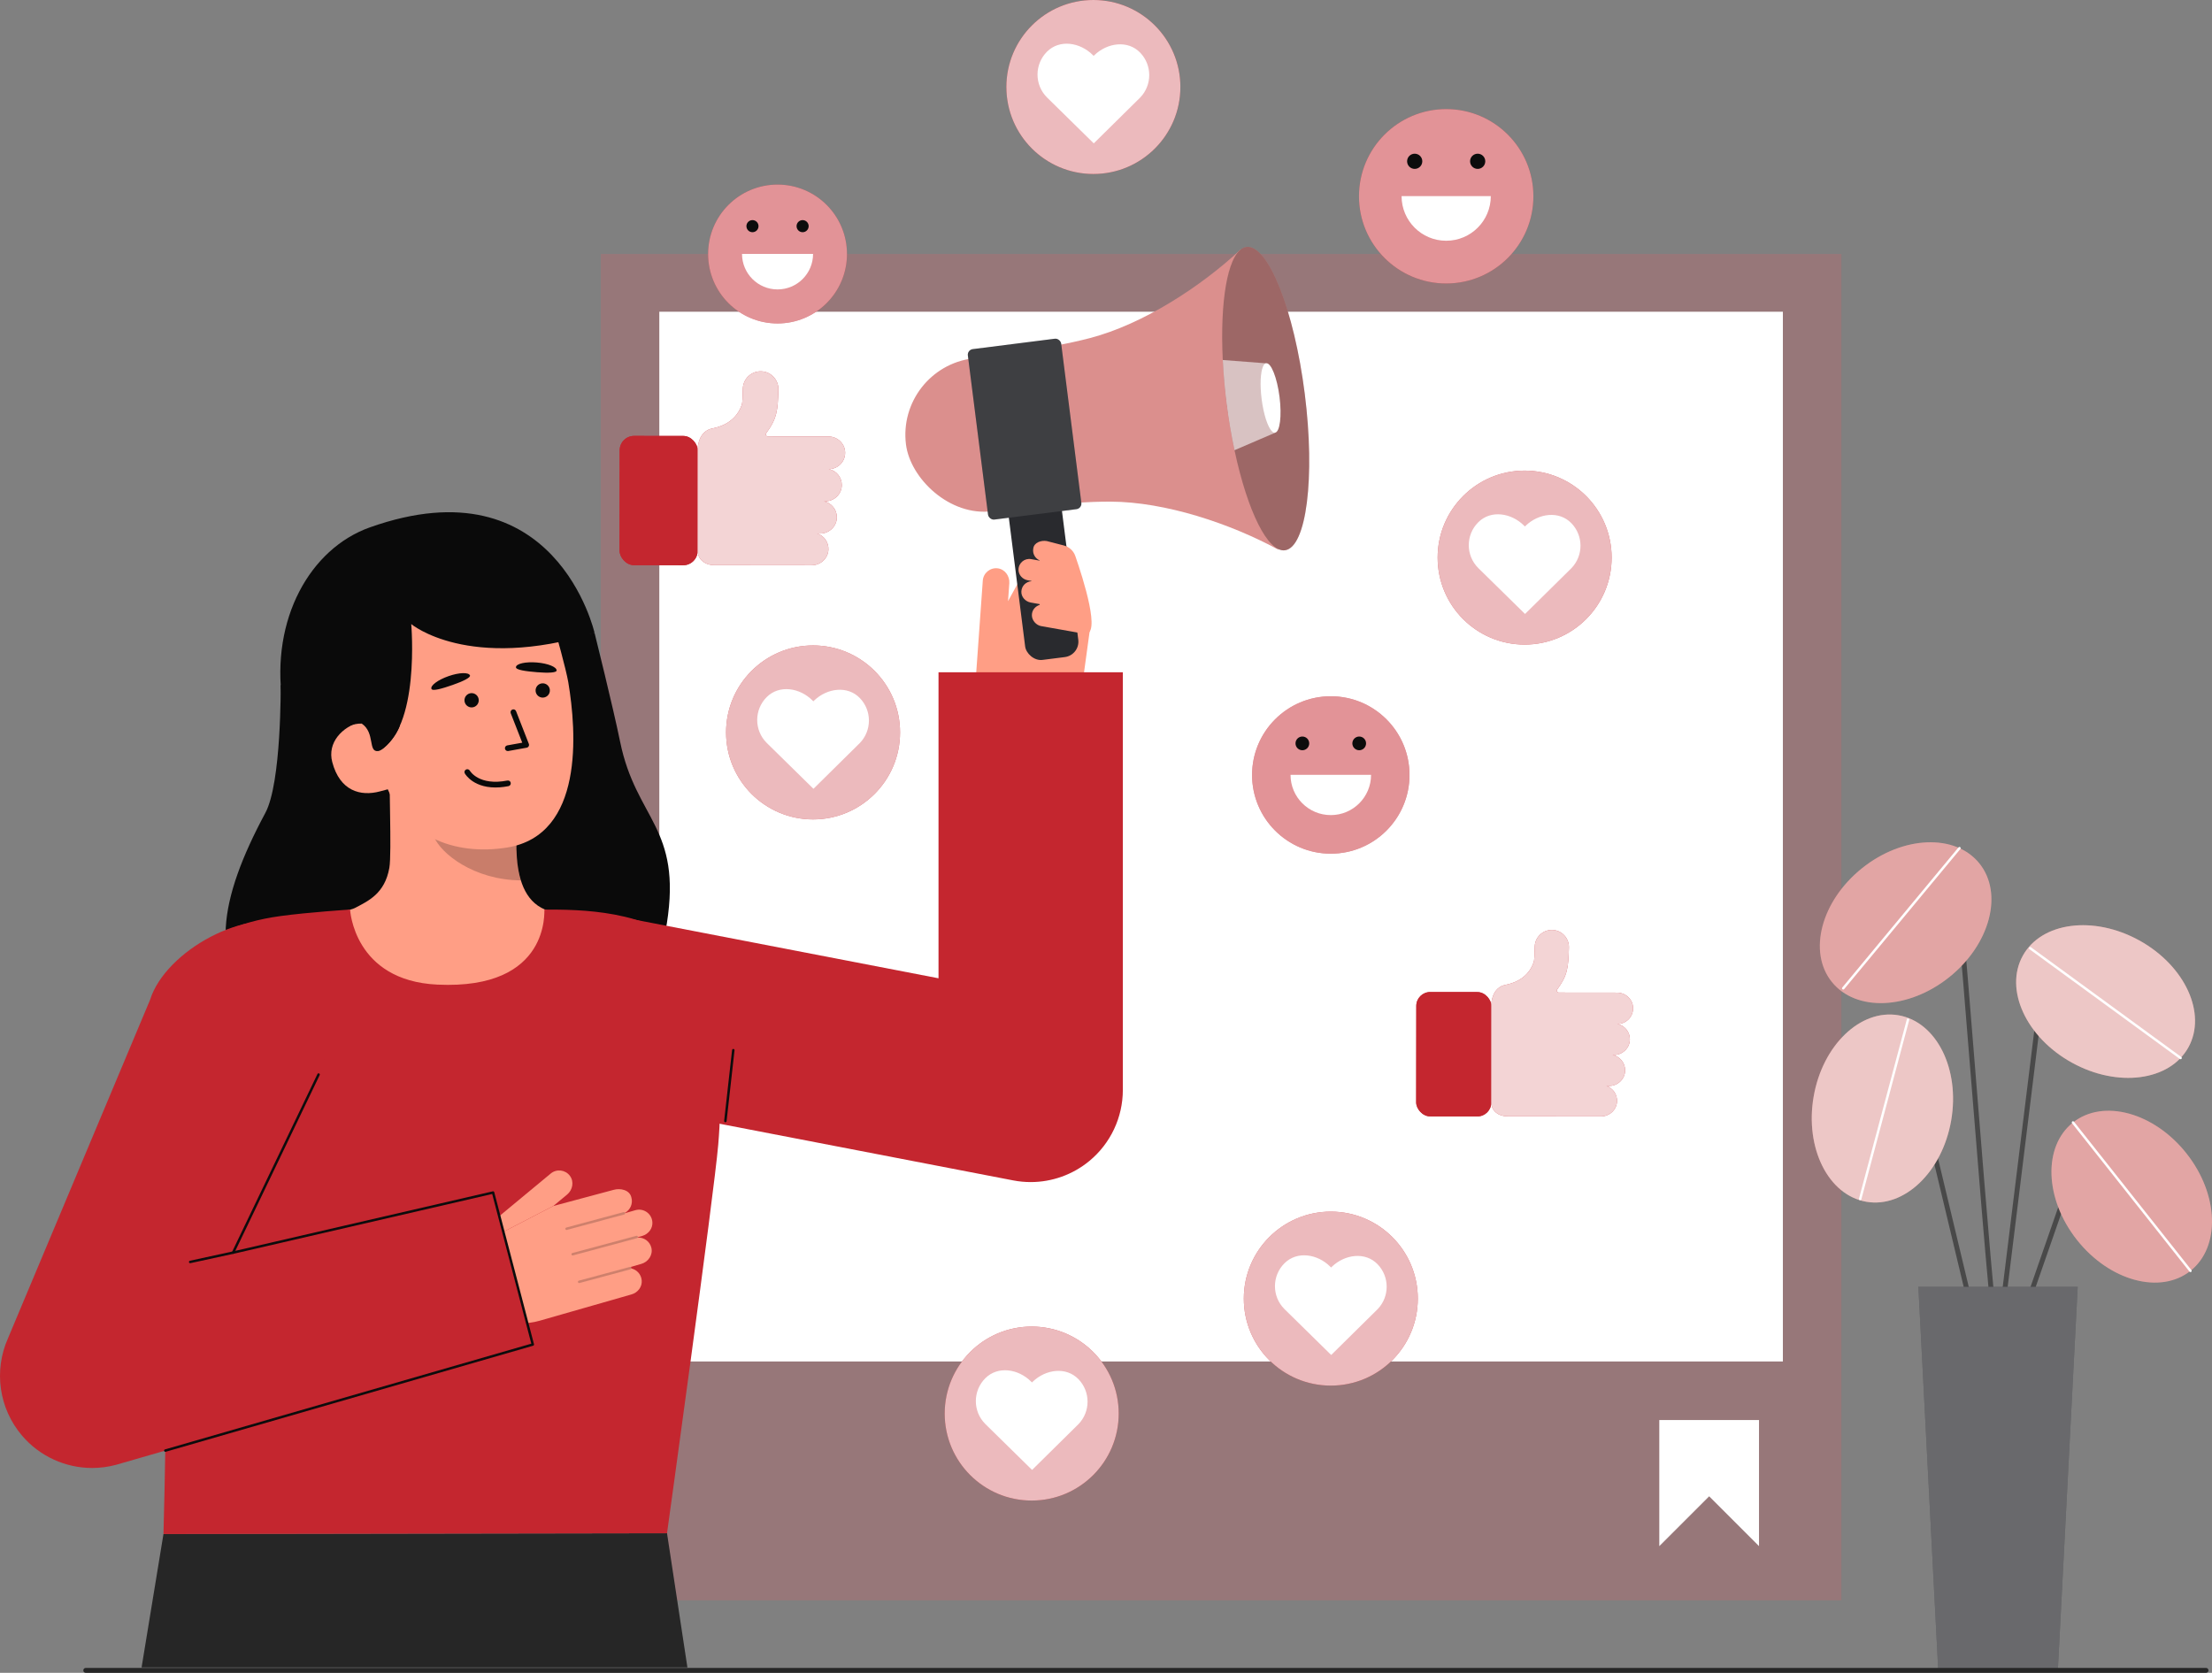
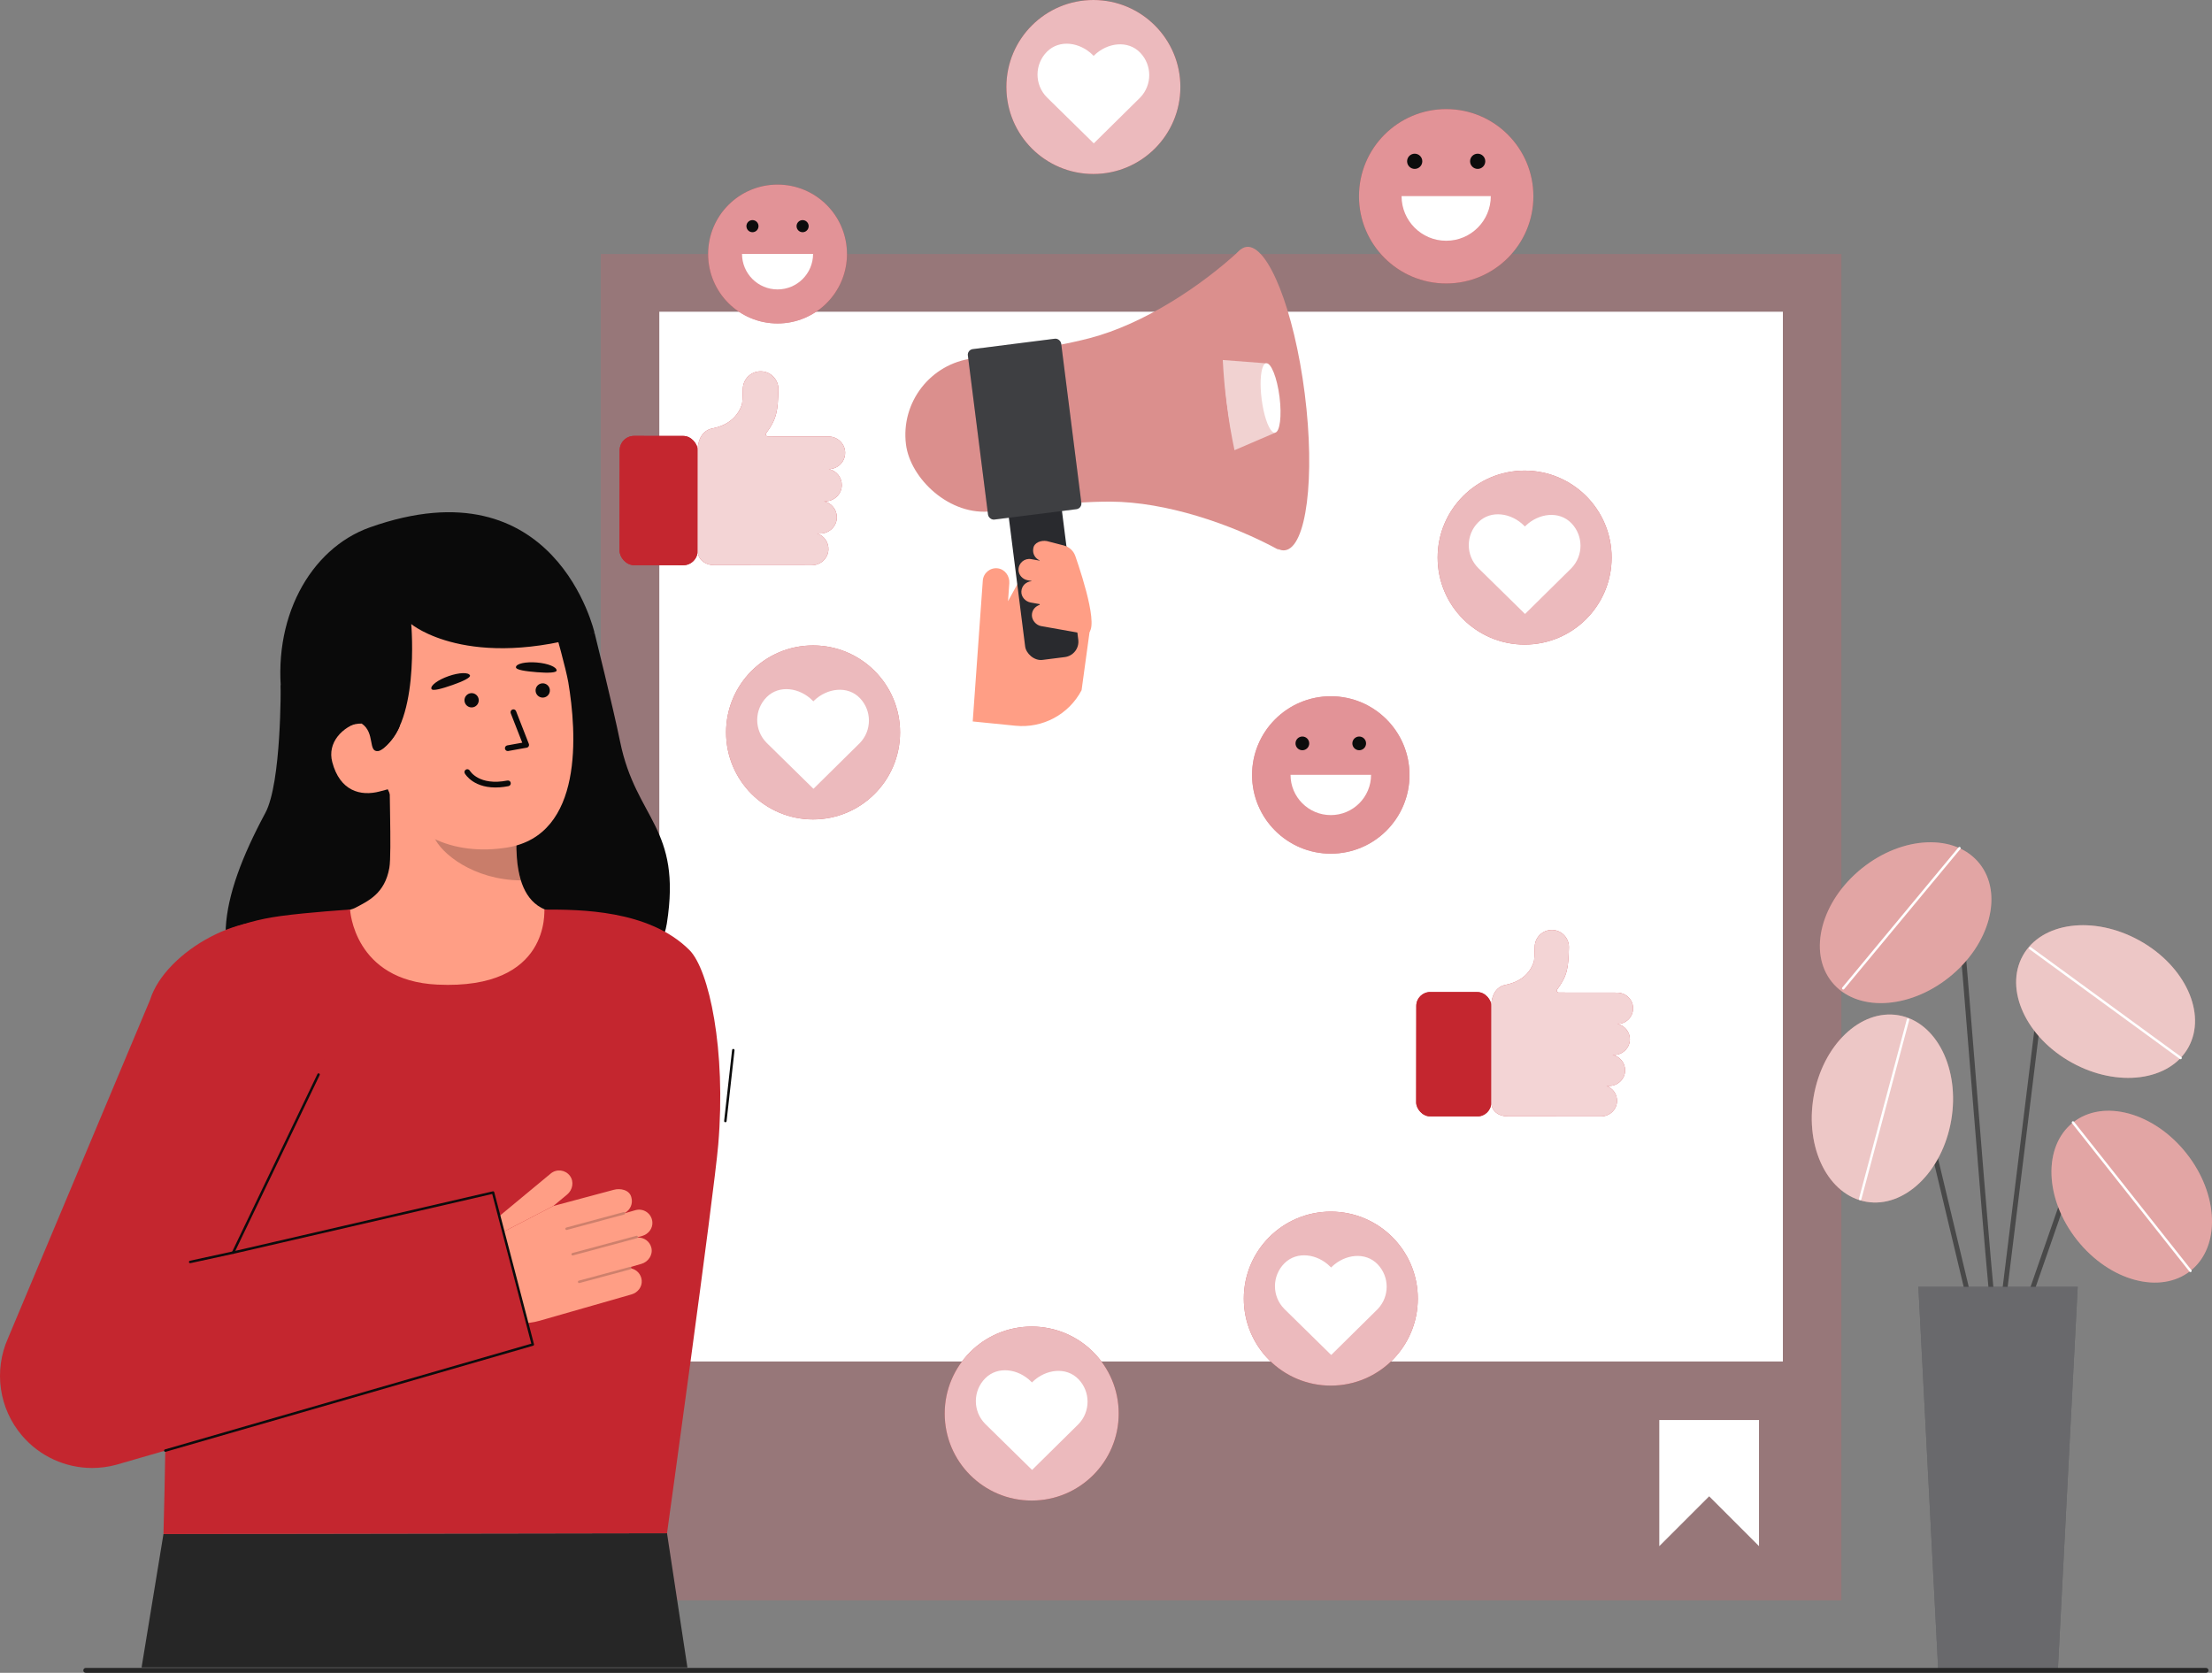
<svg xmlns="http://www.w3.org/2000/svg" id="Layer_2" data-name="Layer 2" viewBox="0 0 900.037 680.72" style="width: 100%; height: 100%;">
  <rect x="0" y="0" width="900.037" height="680.72" fill="#808080" stroke="none" />
  <g id="Layer_2-2" data-name="Layer 2">
    <g>
      <rect x="244.457" y="103.367" width="504.783" height="547.857" fill="#fff" opacity=".1" />
      <rect x="244.457" y="103.367" width="504.783" height="547.857" fill="#C4262F" opacity=".2" />
      <rect x="268.264" y="126.85" width="457.168" height="427.168" fill="#fff" />
      <g>
        <circle cx="444.884" cy="35.399" r="35.399" fill="#C4262F" />
        <circle cx="444.884" cy="35.399" r="35.399" fill="#fff" opacity=".68" />
        <path d="m463.948,21.447c-5.035-5.248-13.371-4.068-18.619.967l-.33.33-.357-.357c-5.139-5.146-13.477-6.506-18.623-1.366-5.146,5.139-5.152,13.477-.013,18.623l18.982,18.644c.031.03.08.03.11,0l18.85-18.609c4.887-5.095,4.887-13.137,0-18.232Z" fill="#fff" />
      </g>
      <polygon points="715.719 577.858 715.719 629.162 695.434 608.888 675.149 629.162 675.149 577.858 715.719 577.858" fill="#fff" />
      <g>
        <circle cx="419.787" cy="575.212" r="35.399" fill="#C4262F" />
        <circle cx="419.787" cy="575.212" r="35.399" fill="#fff" opacity=".68" />
        <path d="m438.85,561.26c-5.035-5.248-13.371-4.068-18.619.967l-.33.33-.357-.357c-5.139-5.146-13.477-6.506-18.623-1.366-5.146,5.139-5.152,13.477-.013,18.623l18.982,18.644c.031.03.08.03.11,0l18.85-18.609c4.887-5.095,4.887-13.137,0-18.232Z" fill="#fff" />
      </g>
      <g>
        <circle cx="330.828" cy="298.042" r="35.399" fill="#C4262F" />
        <circle cx="330.828" cy="298.042" r="35.399" fill="#fff" opacity=".68" />
        <path d="m349.891,284.09c-5.035-5.248-13.371-4.068-18.619.967l-.33.33-.357-.357c-5.139-5.146-13.477-6.506-18.623-1.366-5.146,5.139-5.152,13.477-.013,18.623l18.982,18.644c.031.03.08.03.11,0l18.85-18.609c4.887-5.095,4.887-13.137,0-18.232Z" fill="#fff" />
      </g>
      <g>
        <g>
          <rect x="576.25" y="403.699" width="30.55" height="50.593" rx="5.653" ry="5.653" transform="translate(.496 -.683) rotate(.066)" fill="#C4262F" />
          <rect x="576.25" y="403.699" width="30.55" height="50.593" rx="5.653" ry="5.653" transform="translate(.496 -.683) rotate(.066)" fill="#C4262F" />
          <path d="m657.942,448.263c.151-2.942-1.695-5.47-4.302-6.363h1.069c3.531.005,6.506-2.799,6.53-6.33.021-3.085-2.15-5.667-5.049-6.281h.458c3.532.005,6.507-2.801,6.53-6.332.02-3.086-2.153-5.668-5.053-6.28,3.59-.009,6.485-2.984,6.356-6.607-.123-3.452-3.062-6.14-6.517-6.144l-19.493-.023h0l-4.217-.005c-.66,0-1.033-.753-.641-1.283,4.23-5.707,4.534-8.955,4.754-16.885l.004-.155c.103-3.826-2.9-7.039-6.725-7.147-.075-.002-.15-.004-.224-.004-3.756-.004-6.854,2.986-6.959,6.763l-.004.156c-.088,3.145-.076,5.244-.47,6.348-2.689,7.536-9.985,8.744-11.588,9.105-2.302.474-3.962,2.073-4.823,4.26-.447,1.135-.781,2.615-.758,3.73v40.007c0,3.248,2.95,5.509,6.522,5.467l36.098.039h0s1.969.002,1.969.002c3.421.004,6.355-2.623,6.53-6.04Z" fill="#fff" opacity=".3" />
        </g>
        <path d="m657.942,448.263c.151-2.942-1.695-5.47-4.302-6.363h1.069c3.531.005,6.506-2.799,6.53-6.33.021-3.085-2.15-5.667-5.049-6.281h.458c3.532.005,6.507-2.801,6.53-6.332.02-3.086-2.153-5.668-5.053-6.28,3.59-.009,6.485-2.984,6.356-6.607-.123-3.452-3.062-6.14-6.517-6.144l-19.493-.023h0l-4.217-.005c-.66,0-1.033-.753-.641-1.283,4.23-5.707,4.534-8.955,4.754-16.885l.004-.155c.103-3.826-2.9-7.039-6.725-7.147-.075-.002-.15-.004-.224-.004-3.756-.004-6.854,2.986-6.959,6.763l-.004.156c-.088,3.145-.076,5.244-.47,6.348-2.689,7.536-9.985,8.744-11.588,9.105-2.302.474-3.962,2.073-4.823,4.26-.447,1.135-.781,2.615-.758,3.73v40.007c0,3.248,2.95,5.509,6.522,5.467l36.098.039h0s1.969.002,1.969.002c3.421.004,6.355-2.623,6.53-6.04Z" fill="#C4262F" />
        <path d="m657.942,448.263c.151-2.942-1.695-5.47-4.302-6.363h1.069c3.531.005,6.506-2.799,6.53-6.33.021-3.085-2.15-5.667-5.049-6.281h.458c3.532.005,6.507-2.801,6.53-6.332.02-3.086-2.153-5.668-5.053-6.28,3.59-.009,6.485-2.984,6.356-6.607-.123-3.452-3.062-6.14-6.517-6.144l-19.493-.023h0l-4.217-.005c-.66,0-1.033-.753-.641-1.283,4.23-5.707,4.534-8.955,4.754-16.885l.004-.155c.103-3.826-2.9-7.039-6.725-7.147-.075-.002-.15-.004-.224-.004-3.756-.004-6.854,2.986-6.959,6.763l-.004.156c-.088,3.145-.076,5.244-.47,6.348-2.689,7.536-9.985,8.744-11.588,9.105-2.302.474-3.962,2.073-4.823,4.26-.447,1.135-.781,2.615-.758,3.73v40.007c0,3.248,2.95,5.509,6.522,5.467l36.098.039h0s1.969.002,1.969.002c3.421.004,6.355-2.623,6.53-6.04Z" fill="#fff" opacity=".8" />
      </g>
      <g>
        <g>
          <rect x="252.111" y="177.387" width="31.773" height="52.619" rx="5.879" ry="5.879" transform="translate(.235 -.309) rotate(.066)" fill="#C4262F" />
          <rect x="252.111" y="177.387" width="31.773" height="52.619" rx="5.879" ry="5.879" transform="translate(.235 -.309) rotate(.066)" fill="#C4262F" />
          <path d="m337.074,223.735c.157-3.059-1.763-5.689-4.474-6.618h1.112c3.672.006,6.767-2.911,6.792-6.583.022-3.209-2.236-5.894-5.251-6.532h.476c3.673.005,6.768-2.913,6.792-6.586.021-3.21-2.239-5.895-5.255-6.532,3.734-.009,6.745-3.104,6.611-6.872-.128-3.59-3.185-6.386-6.778-6.39l-20.273-.023h0l-4.386-.005c-.686,0-1.075-.783-.666-1.334,4.399-5.935,4.715-9.314,4.945-17.561l.004-.162c.107-3.979-3.016-7.321-6.995-7.433-.078-.002-.156-.004-.233-.004-3.906-.005-7.128,3.105-7.238,7.034l-.004.162c-.091,3.27-.079,5.454-.489,6.603-2.797,7.838-10.385,9.094-12.052,9.47-2.394.493-4.121,2.156-5.016,4.431-.464,1.18-.813,2.72-.788,3.88v41.609c0,3.378,3.068,5.729,6.783,5.686l37.544.041h0s2.047.002,2.047.002c3.558.004,6.609-2.728,6.792-6.282Z" fill="#fff" opacity=".3" />
        </g>
        <path d="m337.074,223.735c.157-3.059-1.763-5.689-4.474-6.618h1.112c3.672.006,6.767-2.911,6.792-6.583.022-3.209-2.236-5.894-5.251-6.532h.476c3.673.005,6.768-2.913,6.792-6.586.021-3.21-2.239-5.895-5.255-6.532,3.734-.009,6.745-3.104,6.611-6.872-.128-3.59-3.185-6.386-6.778-6.39l-20.273-.023h0l-4.386-.005c-.686,0-1.075-.783-.666-1.334,4.399-5.935,4.715-9.314,4.945-17.561l.004-.162c.107-3.979-3.016-7.321-6.995-7.433-.078-.002-.156-.004-.233-.004-3.906-.005-7.128,3.105-7.238,7.034l-.004.162c-.091,3.27-.079,5.454-.489,6.603-2.797,7.838-10.385,9.094-12.052,9.47-2.394.493-4.121,2.156-5.016,4.431-.464,1.18-.813,2.72-.788,3.88v41.609c0,3.378,3.068,5.729,6.783,5.686l37.544.041h0s2.047.002,2.047.002c3.558.004,6.609-2.728,6.792-6.282Z" fill="#C4262F" />
        <path d="m337.074,223.735c.157-3.059-1.763-5.689-4.474-6.618h1.112c3.672.006,6.767-2.911,6.792-6.583.022-3.209-2.236-5.894-5.251-6.532h.476c3.673.005,6.768-2.913,6.792-6.586.021-3.21-2.239-5.895-5.255-6.532,3.734-.009,6.745-3.104,6.611-6.872-.128-3.59-3.185-6.386-6.778-6.39l-20.273-.023h0l-4.386-.005c-.686,0-1.075-.783-.666-1.334,4.399-5.935,4.715-9.314,4.945-17.561l.004-.162c.107-3.979-3.016-7.321-6.995-7.433-.078-.002-.156-.004-.233-.004-3.906-.005-7.128,3.105-7.238,7.034l-.004.162c-.091,3.27-.079,5.454-.489,6.603-2.797,7.838-10.385,9.094-12.052,9.47-2.394.493-4.121,2.156-5.016,4.431-.464,1.18-.813,2.72-.788,3.88v41.609c0,3.378,3.068,5.729,6.783,5.686l37.544.041h0s2.047.002,2.047.002c3.558.004,6.609-2.728,6.792-6.282Z" fill="#fff" opacity=".8" />
      </g>
      <g>
        <circle cx="620.357" cy="226.898" r="35.399" fill="#C4262F" />
        <circle cx="620.357" cy="226.898" r="35.399" fill="#fff" opacity=".68" />
        <path d="m639.42,212.945c-5.035-5.248-13.371-4.068-18.619.967l-.33.33-.357-.357c-5.139-5.146-13.477-6.506-18.623-1.366-5.146,5.139-5.152,13.477-.013,18.623l18.982,18.644c.031.03.08.03.11,0l18.85-18.609c4.887-5.095,4.887-13.137,0-18.232Z" fill="#fff" />
      </g>
      <g>
        <circle cx="541.492" cy="528.439" r="35.399" fill="#C4262F" />
        <circle cx="541.492" cy="528.439" r="35.399" fill="#fff" opacity=".68" />
        <path d="m560.555,514.486c-5.035-5.248-13.371-4.068-18.619.967l-.33.33-.357-.357c-5.139-5.146-13.477-6.506-18.623-1.366-5.146,5.139-5.152,13.477-.013,18.623l18.982,18.644c.031.03.08.03.11,0l18.85-18.609c4.887-5.095,4.887-13.137,0-18.232Z" fill="#fff" />
      </g>
      <g>
        <circle cx="541.484" cy="315.355" r="32.026" fill="#C4262F" />
        <circle cx="541.484" cy="315.355" r="32.026" fill="#fff" opacity=".5" />
        <path d="m557.868,315.3c0,9.049-7.335,16.384-16.384,16.384s-16.384-7.335-16.384-16.384h32.768Z" fill="#fff" />
        <g>
          <circle cx="529.919" cy="302.502" r="2.79" fill="#0c0c0c" />
          <circle cx="553.048" cy="302.502" r="2.79" fill="#0c0c0c" />
        </g>
      </g>
      <circle cx="316.374" cy="103.367" r="28.253" fill="#C4262F" />
      <circle cx="316.374" cy="103.367" r="28.253" fill="#fff" opacity=".5" />
      <path d="m330.828,103.319c0,7.983-6.471,14.454-14.454,14.454s-14.454-6.471-14.454-14.454h28.908Z" fill="#fff" />
      <g>
        <circle cx="306.171" cy="92.029" r="2.461" fill="#0c0c0c" />
        <circle cx="326.576" cy="92.029" r="2.461" fill="#0c0c0c" />
      </g>
      <g>
        <g>
          <path d="m114.2,278.829s.368,39.678-6.228,51.956c-18.989,35.347-23.579,62.419-1.2,81.108,22.379,18.689,157.203,10.586,164.554-36.058,6.189-39.269-12.52-42.287-18.997-73.961-2.93-14.332-10.403-44.302-10.403-44.302" fill="#0a0a0a" />
          <path id="sk" d="m232.997,373.239c-.233-.033-3.225,42.871-53.06,38.657-34.5-2.912-46.464-39.658-47.255-39.665,3.73-.756,10.009-1.847,11.67-2.714,5.464-2.87,12.219-5.846,14.071-16.386,1.067-6.075-.352-37.221.233-43.372l52.883,12.329c-.863,12.995-6.33,43.089,11.784,48.596,3.014.911,6.262,1.753,9.673,2.556Z" fill="#ff9e85" />
          <path id="sh" d="m211.941,358.255c-.728-2.403-1.155-4.491-1.516-8.24-.647-6.705-.211-12.859.527-19.127-10.692-1.526-20.928-6.126-29.168-13.109-1.018,3.625-6.58,19.453-5.114,22.921,2.771,6.556,15.979,17.372,35.272,17.554Z" fill="#0c0c0c" opacity=".22" />
          <path d="m206.271,344.894c-20.728,3.32-43.734-3.694-51.05-31.118l-11.098-24.401c-7.316-27.424,1.157-53.499,26.978-60.387h0c25.821-6.889,47.494.216,54.811,27.64,0,0,4.423,15.673,5.321,21.019,3.386,20.159,6.489,62.209-24.962,67.247Z" fill="#ff9e85" />
          <path id="e1_eb" d="m226.482,272.85c-.029.909-3.432,1.066-8.004.689-4.571-.377-8.635-.924-8.55-2.054.107-1.427,3.919-2.277,8.49-1.9,4.571.377,8.11,1.835,8.064,3.265Z" fill="#0a0a0a" />
          <path d="m123.819,299.667l30.085,5.958c17.247-8.506,13.425-51.675,13.425-51.675,0,0,23.148,19.454,74.598,3.621,0,0-15.708-69.889-91.456-42.962-24.425,8.683-40.291,37.444-35.585,70.855,3.298,23.414,8.933,14.202,8.933,14.202Z" fill="#0a0a0a" />
          <path d="m154.557,322.047c-7.847,2.093-16.25-.13-19.369-11.951-2.072-7.853,3.941-14.372,11.788-16.466l5.446,4.179,8.881,22.437-6.747,1.8Z" fill="#ff9e85" />
          <g>
            <circle id="e1_eye" cx="220.829" cy="280.966" r="2.907" transform="translate(-20.081 17.016) rotate(-4.221)" fill="#0a0a0a" />
            <g id="e1_n">
-               <path d="m206.692,305.622c-.587.043-1.122-.363-1.228-.954-.114-.632.306-1.237.939-1.35l6.094-1.095-4.685-11.988c-.233-.598.062-1.272.661-1.506.598-.233,1.272.062,1.506.66l5.199,13.305c.126.324.101.688-.069.991s-.466.515-.809.577l-7.486,1.346c-.04.007-.081.012-.121.015Z" fill="#0a0a0a" />
+               <path d="m206.692,305.622c-.587.043-1.122-.363-1.228-.954-.114-.632.306-1.237.939-1.35l6.094-1.095-4.685-11.988c-.233-.598.062-1.272.661-1.506.598-.233,1.272.062,1.506.66l5.199,13.305c.126.324.101.688-.069.991s-.466.515-.809.577c-.04.007-.081.012-.121.015Z" fill="#0a0a0a" />
            </g>
            <g id="e1_m">
              <path d="m203.407,320.38c-10.511.776-14.108-5.345-14.27-5.633-.316-.559-.119-1.268.44-1.584.555-.315,1.262-.12,1.58.434.151.26,3.821,6.262,15.286,4.026.643-.128,1.242.289,1.365.919.123.63-.289,1.241-.918,1.364-1.237.241-2.397.395-3.482.475Z" fill="#0a0a0a" />
            </g>
            <path id="e1_eb-2" data-name="e1_eb" d="m191.226,274.842c.342.843-2.705,2.367-7.036,3.877s-8.267,2.659-8.648,1.592c-.481-1.348,2.658-3.671,6.989-5.181,4.331-1.51,8.157-1.614,8.695-.288Z" fill="#0a0a0a" />
            <circle id="e1_eye-2" data-name="e1_eye" cx="191.894" cy="284.959" r="2.907" transform="translate(-20.453 14.897) rotate(-4.221)" fill="#0a0a0a" />
          </g>
          <path d="m135.829,288.92l.453,11.087c1.914-2.681,4.818-4.661,8.308-5.34.867-.18,1.736-.233,2.59-.225,5.598,3.8,2.405,11.73,6.724,11.182,2.453-.311,7.637-6.537,8.717-10.243.685-2.349-6.115-10.665-6.264-13.107" fill="#0a0a0a" />
        </g>
        <g>
          <path d="m399.888,236.263c.22-3.082,2.976-5.377,6.082-4.991,2.912.362,4.916,3.142,4.707,6.069l-.522,7.3,12.221-22.281c1.316-2.501,4.53-4.729,7.237-3.068,2.277,1.198,5.066,3.165,6.647,6.173.028.01,8.301,29.304,7.081,31.624l-3.259,23.784c-5.178,9.842-15.809,15.559-26.875,14.45l-17.417-1.745,4.098-57.316Z" fill="#ff9e85" />
          <g fill="none" opacity=".2">
            <path d="m420.341,247.583c.241.124.538.034.668-.204l11.595-21.204c.132-.242.043-.546-.199-.679-.218-.143-.546-.043-.679.199l-11.595,21.204c-.132.242-.043.546.199.679l.01.005Z" fill="#0c0c0c" />
          </g>
        </g>
-         <path d="m419.369,481.018c-2.366,0-4.744-.224-7.105-.68l-177.171-34.192,14.211-73.642,132.565,25.583v-124.518h75v169.947c0,11.19-4.998,21.796-13.628,28.92-6.774,5.592-15.233,8.581-23.872,8.581Z" fill="#C4262F" />
        <polygon points="66.51 624.245 57.605 678.533 279.704 678.533 271.402 623.917 66.51 624.245" fill="#262626" />
        <path id="b_1_b" d="m177.972,400.669c-34.092-1.607-35.527-30.544-35.527-30.544,0,0-16.892,1.092-28.121,2.611-18.384,2.487-30.512,8.721-40.163,18.372-8.978,8.978-14.444,18.692-8.66,80.711,4.188,44.906,1.01,152.426,1.01,152.426l204.892-.328s19.117-137.883,20.837-158.097c3.283-38.589-3.712-71.211-11.724-79.223-16.471-16.471-44.828-16.471-58.989-16.469-.231,0,2.873,32.73-43.555,30.541Z" fill="#C4262F" />
        <path d="m295.145,456.676c-.019,0-.038,0-.057-.003-.274-.031-.472-.278-.441-.553l3.229-28.838c.03-.274.283-.476.553-.441.274.031.472.278.441.553l-3.229,28.838c-.028.255-.245.444-.496.444Z" fill="#0c0c0c" />
        <path d="m197.716,499.396l26.372-21.855c2.379-1.971,5.942-1.567,7.811.944,1.752,2.354,1.129,5.724-1.131,7.597l-5.635,4.67-26.522,13.736-.895-5.092Z" fill="#ff9e85" />
        <path d="m255.639,531.39l-36.137-7.381,15.021-34.577,36.137,7.381-15.021,34.577Z" fill="#C4262F" />
        <g>
          <path d="m225.133,490.752l24.547-6.575c2.717-.779,6.548.003,7.22,3.108.709,2.474-.425,5.036-2.585,6.23.011.025.029.047.034.075.006.021.001.042.004.063l4.189-1.201c3.214-.921,6.583,1.264,6.899,4.776.235,2.61-1.587,4.976-4.106,5.698l-1.783.511c-.009.059-.028.115-.057.166,2.554-.132,4.949,1.566,5.557,4.198.66,2.859-1.263,5.696-4.084,6.505l-4.382,1.256c.146.054.269.167.316.331.026.096.013.19-.015.278,2.189.493,3.995,2.324,4.222,4.848.234,2.61-1.587,4.976-4.106,5.698l-37.357,10.706c-10.691,3.064-22.172-.665-29.021-9.427l-10.781-13.79,45.289-23.455Z" fill="#ff9e85" />
          <g fill="none" opacity=".2">
            <path d="m230.05,500.144c.077.26.347.412.61.342l23.336-6.282c.266-.072.424-.346.353-.613-.047-.256-.347-.425-.613-.353l-23.336,6.282c-.266.072-.424.346-.353.613l.003.011Z" fill="#0c0c0c" />
          </g>
          <g fill="none" opacity=".2">
            <path d="m232.536,510.513c.077.26.347.412.61.342l26.043-7.011c.266-.072.424-.346.353-.613-.067-.243-.346-.424-.613-.353l-26.043,7.011c-.266.072-.424.346-.353.613l.003.011Z" fill="#0c0c0c" />
          </g>
          <g fill="none" opacity=".2">
            <path d="m235.165,521.758c.077.26.347.412.61.342l20.774-5.592c.266-.072.424-.346.353-.613-.078-.268-.346-.424-.613-.353l-20.774,5.592c-.266.072-.424.346-.353.613l.003.011Z" fill="#0c0c0c" />
          </g>
        </g>
        <path d="m216.792,547.123l-169.665,48.976c-3.188.847-6.421,1.258-9.625,1.258-10.818,0-21.3-4.689-28.527-13.158-9.368-10.979-11.605-26.357-5.753-39.549l57.844-137.801c6.189-19.913,39.769-38.359,58.697-29.96,18.932,8.398,18.258,41.442,9.859,60.373l-34.781,72.465,105.787-24.456,16.163,61.853Z" fill="#C4262F" />
        <path d="m67.255,590.788c-.218,0-.417-.142-.48-.361-.076-.265.076-.542.342-.619l149.067-43.03-15.916-60.911-105.314,24.347c-.187.041-.383-.025-.503-.175-.12-.15-.144-.355-.061-.529l34.781-72.465c.12-.25.419-.354.668-.234.248.12.354.418.234.667l-34.331,71.527,104.774-24.222c.261-.06.527.1.596.361l16.162,61.853c.069.262-.084.532-.345.607l-149.536,43.165c-.046.013-.093.02-.139.02Z" fill="#0c0c0c" />
        <path d="m77.375,514.024c-.229,0-.437-.16-.487-.394-.059-.27.112-.536.382-.595l17.465-3.798c.269-.056.536.112.595.382.059.27-.112.536-.382.595l-17.465,3.798c-.036.008-.071.011-.107.011Z" fill="#0c0c0c" />
        <g>
          <rect x="412.194" y="178.647" width="21.793" height="89.667" rx="6.324" ry="6.324" transform="translate(-24.736 54.955) rotate(-7.221)" fill="#292a2e" />
          <rect x="368.374" y="145.413" width="65.481" height="62.687" rx="31.343" ry="31.343" transform="translate(-19.037 51.822) rotate(-7.221)" fill="#DB8F8D" />
          <path d="m502.307,183.2l-5.994,2.576-5.038-39.762,6.261.48c.278,5.642.799,11.585,1.575,17.713.844,6.663,1.928,13.046,3.195,18.992Z" fill="#C4262F" />
          <path d="m520.622,161.485c.989,7.807.161,14.34-1.847,14.595-.4.051-.816-.151-1.232-.569-.002,0-.003-.002-.005-.002-1.684-1.681-3.4-6.852-4.192-13.102-.735-5.804-.467-10.904.547-13.243.348-.806.784-1.284,1.3-1.35,2.007-.254,4.439,5.866,5.428,13.671Z" fill="#C4262F" />
          <path d="m499.126,164.337c-.006-.044-.01-.086-.016-.13-3.212-25.35,1.304-52.495,5.73-62.711-16.294,15.2-39.728,30.417-61.374,36.084-8.735,2.287-19.387,4.26-35.528,6.285l7.987,63.038c16.137-2.064,26.944-2.811,35.973-2.774,22.375.09,48.863,8.981,68.434,19.637-6.834-8.789-17.977-33.95-21.189-59.3-.006-.044-.012-.086-.017-.13Z" fill="#DB8F8D" />
          <rect x="397.765" y="139.67" width="38.272" height="69.916" rx="2.298" ry="2.298" transform="translate(-18.644 53.789) rotate(-7.221)" fill="#292a2e" />
          <rect x="397.765" y="139.67" width="38.272" height="69.916" rx="2.298" ry="2.298" transform="translate(-18.644 53.789) rotate(-7.221)" fill="#fff" opacity=".1" />
          <path d="m530.885,160.181c4.32,34.098.702,62.633-8.065,63.744-1.748.221-3.564-.658-5.38-2.486-.01.001-.011-.009-.021-.007-7.357-7.341-14.849-29.929-18.308-57.225-3.212-25.35-2.039-47.623,2.387-57.839,1.521-3.522,3.426-5.61,5.68-5.895,8.768-1.111,19.388,25.621,23.707,59.708Z" fill="#DB8F8D" />
-           <path d="m530.885,160.181c4.32,34.098.702,62.633-8.065,63.744-1.748.221-3.564-.658-5.38-2.486-.01.001-.011-.009-.021-.007-7.357-7.341-14.849-29.929-18.308-57.225-3.212-25.35-2.039-47.623,2.387-57.839,1.521-3.522,3.426-5.61,5.68-5.895,8.768-1.111,19.388,25.621,23.707,59.708Z" fill="#0c0c0c" opacity=".3" />
          <path d="m515.198,147.852l3.581,28.266-16.473,7.082c-1.267-5.946-2.351-12.329-3.195-18.992-.776-6.128-1.297-12.072-1.575-17.713l17.661,1.357Z" fill="#fff" opacity=".6" />
          <path d="m520.622,161.485c.989,7.807.161,14.34-1.847,14.595-.4.051-.816-.151-1.232-.569-.002,0-.003-.002-.005-.002-1.684-1.681-3.4-6.852-4.192-13.102-.735-5.804-.467-10.904.547-13.243.348-.806.784-1.284,1.3-1.35,2.007-.254,4.439,5.866,5.428,13.671Z" fill="#fff" />
        </g>
        <path d="m419.861,250.379c0-2.325,1.566-3.722,3.23-4.277-.033-.071-.163-.22-.037-.27l-3.646-.646c-2.204-.391-3.944-2.304-3.825-4.539.123-2.318,1.969-4.018,4.121-4.131-.025-.035-.017-.084-.03-.126l-1.498-.266c-2.073-.368-3.725-2.106-3.755-4.212-.04-2.833,2.47-4.859,5.115-4.39l3.458.613c0-.019-.016-.033-.012-.052.002-.024.029-.037.036-.06-1.833-.771-2.961-2.725-2.599-4.765.279-2.537,3.275-3.48,5.511-3.084l6.946,1.795c2.178.563,3.925,2.178,4.663,4.303,3.143,9.049,10.789,32.881,3.654,31.617l-17.566-3.112c-2.027-.359-3.763-2.338-3.763-4.397Z" fill="#ff9e85" />
      </g>
      <g>
        <circle cx="588.437" cy="79.875" r="35.482" fill="#C4262F" />
        <g>
          <circle cx="588.437" cy="79.875" r="35.482" fill="#fff" opacity=".5" />
          <path d="m606.59,79.814c0,10.025-8.127,18.152-18.152,18.152s-18.152-8.127-18.152-18.152h36.305Z" fill="#fff" />
          <g>
            <circle cx="575.624" cy="65.635" r="3.091" fill="#0c0c0c" />
            <circle cx="601.25" cy="65.635" r="3.091" fill="#0c0c0c" />
          </g>
        </g>
      </g>
      <g>
        <path d="m812.978,548.286c-.256,0-.512-.098-.707-.293-1.409-1.409-3.706-27.262-9.893-104.234-2.53-31.488-4.921-61.229-6.665-79.304-.125-1.291-.626-1.441-.79-1.491-2.394-.724-9.652,5.007-13.708,10.022-.347.429-.976.496-1.406.149-.43-.348-.496-.977-.148-1.407,2.681-3.316,11.417-12.008,15.838-10.68.891.268,1.995,1.042,2.205,3.214,1.746,18.091,4.137,47.84,6.669,79.336,3.76,46.775,8.019,99.767,9.418,103.104.281.391.246.939-.105,1.291-.195.195-.451.293-.707.293Z" fill="#494949" />
        <ellipse cx="775.382" cy="375.472" rx="38.507" ry="28.398" transform="translate(-64.461 567.46) rotate(-38.715)" fill="#DB8F8D" />
        <ellipse cx="775.382" cy="375.472" rx="38.507" ry="28.398" transform="translate(-64.461 567.46) rotate(-38.715)" fill="#fff" opacity=".2" />
        <path d="m749.989,402.665c-.112,0-.226-.038-.319-.115-.212-.176-.242-.491-.065-.704l47.291-57.029c.176-.212.491-.243.704-.065.212.176.242.491.065.704l-47.291,57.029c-.099.119-.241.181-.385.181Z" fill="#fff" />
        <path d="m823.292,536.06c-.109,0-.22-.018-.328-.056-.521-.181-.798-.751-.616-1.273l17.764-51.087c1.066-3.066,3.587-5.351,6.742-6.112,3.155-.762,6.44.123,8.786,2.365l9.392,8.971c.399.381.414,1.015.032,1.414-.381.399-1.013.415-1.413.032l-9.392-8.971c-1.854-1.77-4.444-2.468-6.937-1.867-2.49.601-4.48,2.405-5.322,4.825l-17.764,51.087c-.144.413-.53.672-.944.672Z" fill="#494949" />
        <ellipse cx="867.372" cy="486.954" rx="28.398" ry="38.507" transform="translate(-114.953 643.468) rotate(-38.363)" fill="#DB8F8D" />
        <path d="m804.908,545.028c-.452,0-.862-.309-.972-.768l-29.811-124.645c-.423-1.767-1.729-3.079-3.494-3.51-1.762-.43-3.528.133-4.718,1.507l-9.189,10.619c-.361.419-.992.463-1.41.102-.418-.362-.463-.993-.102-1.411l9.189-10.619c1.663-1.924,4.229-2.744,6.704-2.141,2.471.603,4.373,2.514,4.965,4.988l29.811,124.645c.128.537-.203,1.077-.74,1.205-.078.019-.156.027-.233.027Z" fill="#494949" />
        <ellipse cx="765.927" cy="451.081" rx="38.507" ry="28.398" transform="translate(190.934 1128.947) rotate(-80.189)" fill="#DB8F8D" />
        <path d="m812.979,548.286c-.04,0-.082-.002-.123-.007-.548-.068-.938-.567-.87-1.115l19.037-154.558c.429-3.485,2.779-6.296,6.134-7.335s6.881-.049,9.207,2.583l21.758,24.643c.365.414.326,1.046-.088,1.411-.413.365-1.044.328-1.412-.088l-21.758-24.642c-1.796-2.035-4.522-2.801-7.115-1.997-2.593.803-4.409,2.976-4.741,5.669l-19.037,154.558c-.062.507-.493.878-.991.878Z" fill="#494949" />
        <ellipse cx="856.741" cy="407.553" rx="28.398" ry="38.507" transform="translate(85.422 959.977) rotate(-61.051)" fill="#DB8F8D" />
        <ellipse cx="867.372" cy="486.954" rx="28.398" ry="38.507" transform="translate(-114.953 643.468) rotate(-38.363)" fill="#fff" opacity=".2" />
        <ellipse cx="765.927" cy="451.081" rx="38.507" ry="28.398" transform="translate(190.934 1128.947) rotate(-80.189)" fill="#fff" opacity=".5" />
        <ellipse cx="856.741" cy="407.553" rx="28.398" ry="38.507" transform="translate(85.422 959.977) rotate(-61.051)" fill="#fff" opacity=".5" />
        <polygon points="837.326 679.427 788.63 679.427 780.561 523.623 845.396 523.623 837.326 679.427" fill="#292a2e" />
        <polygon points="837.326 679.427 788.63 679.427 780.561 523.623 845.396 523.623 837.326 679.427" fill="#fff" opacity=".3" />
        <path d="m891.271,517.647c-.147,0-.293-.065-.392-.189l-47.798-60.386c-.172-.217-.135-.531.081-.703.215-.17.53-.135.702.082l47.798,60.386c.172.217.135.531-.081.703-.092.073-.201.108-.311.108Z" fill="#fff" />
        <path d="m887.258,431.03c-.103,0-.206-.031-.295-.096l-61.166-44.663c-.223-.163-.271-.476-.109-.699.165-.223.479-.271.699-.109l61.166,44.663c.223.163.271.476.109.699-.099.134-.251.205-.404.205Z" fill="#fff" />
        <path d="m756.883,488.378c-.042,0-.086-.005-.129-.017-.267-.071-.426-.345-.354-.612l19.472-72.953c.07-.266.342-.427.612-.354.267.071.426.345.354.612l-19.472,72.953c-.06.224-.262.371-.483.371Z" fill="#fff" />
      </g>
      <path d="m34.892,680.72h862.713c.552,0,1-.448,1-1,0-.552-.448-1-1-1H34.892c-.552,0-1,.448-1,1,0,.552.448,1,1,1Z" fill="#262626" />
    </g>
  </g>
</svg>